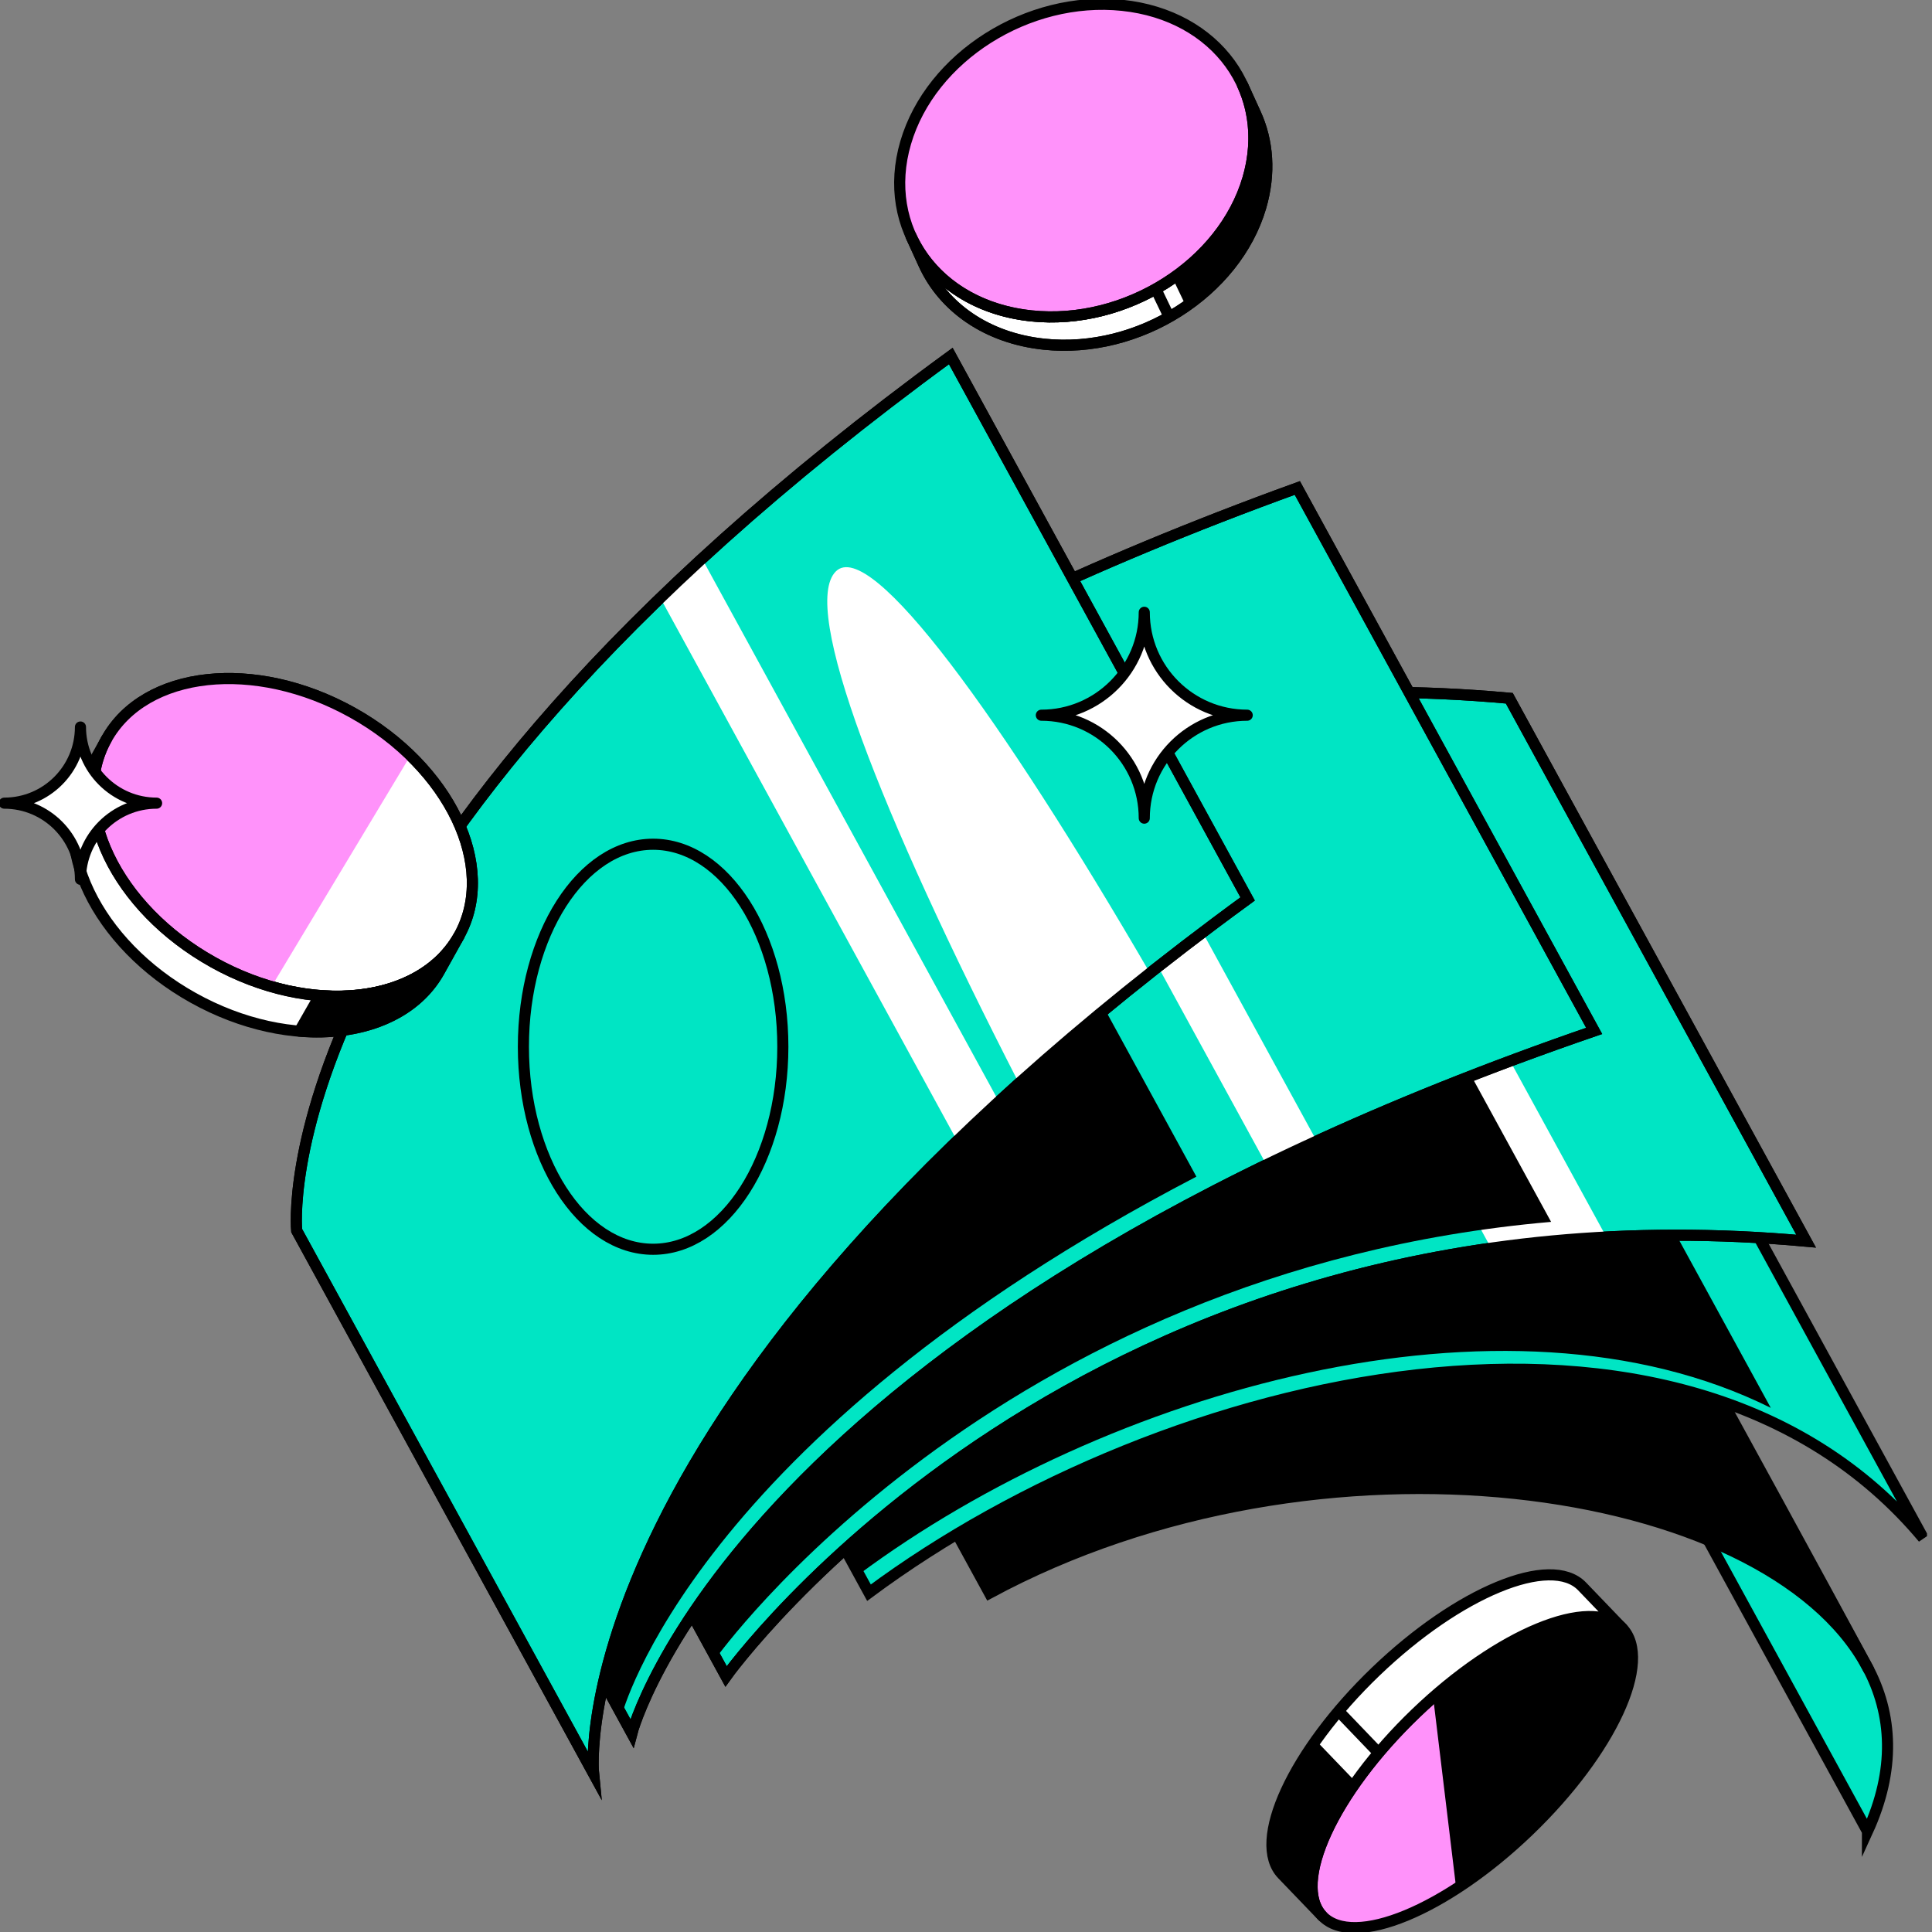
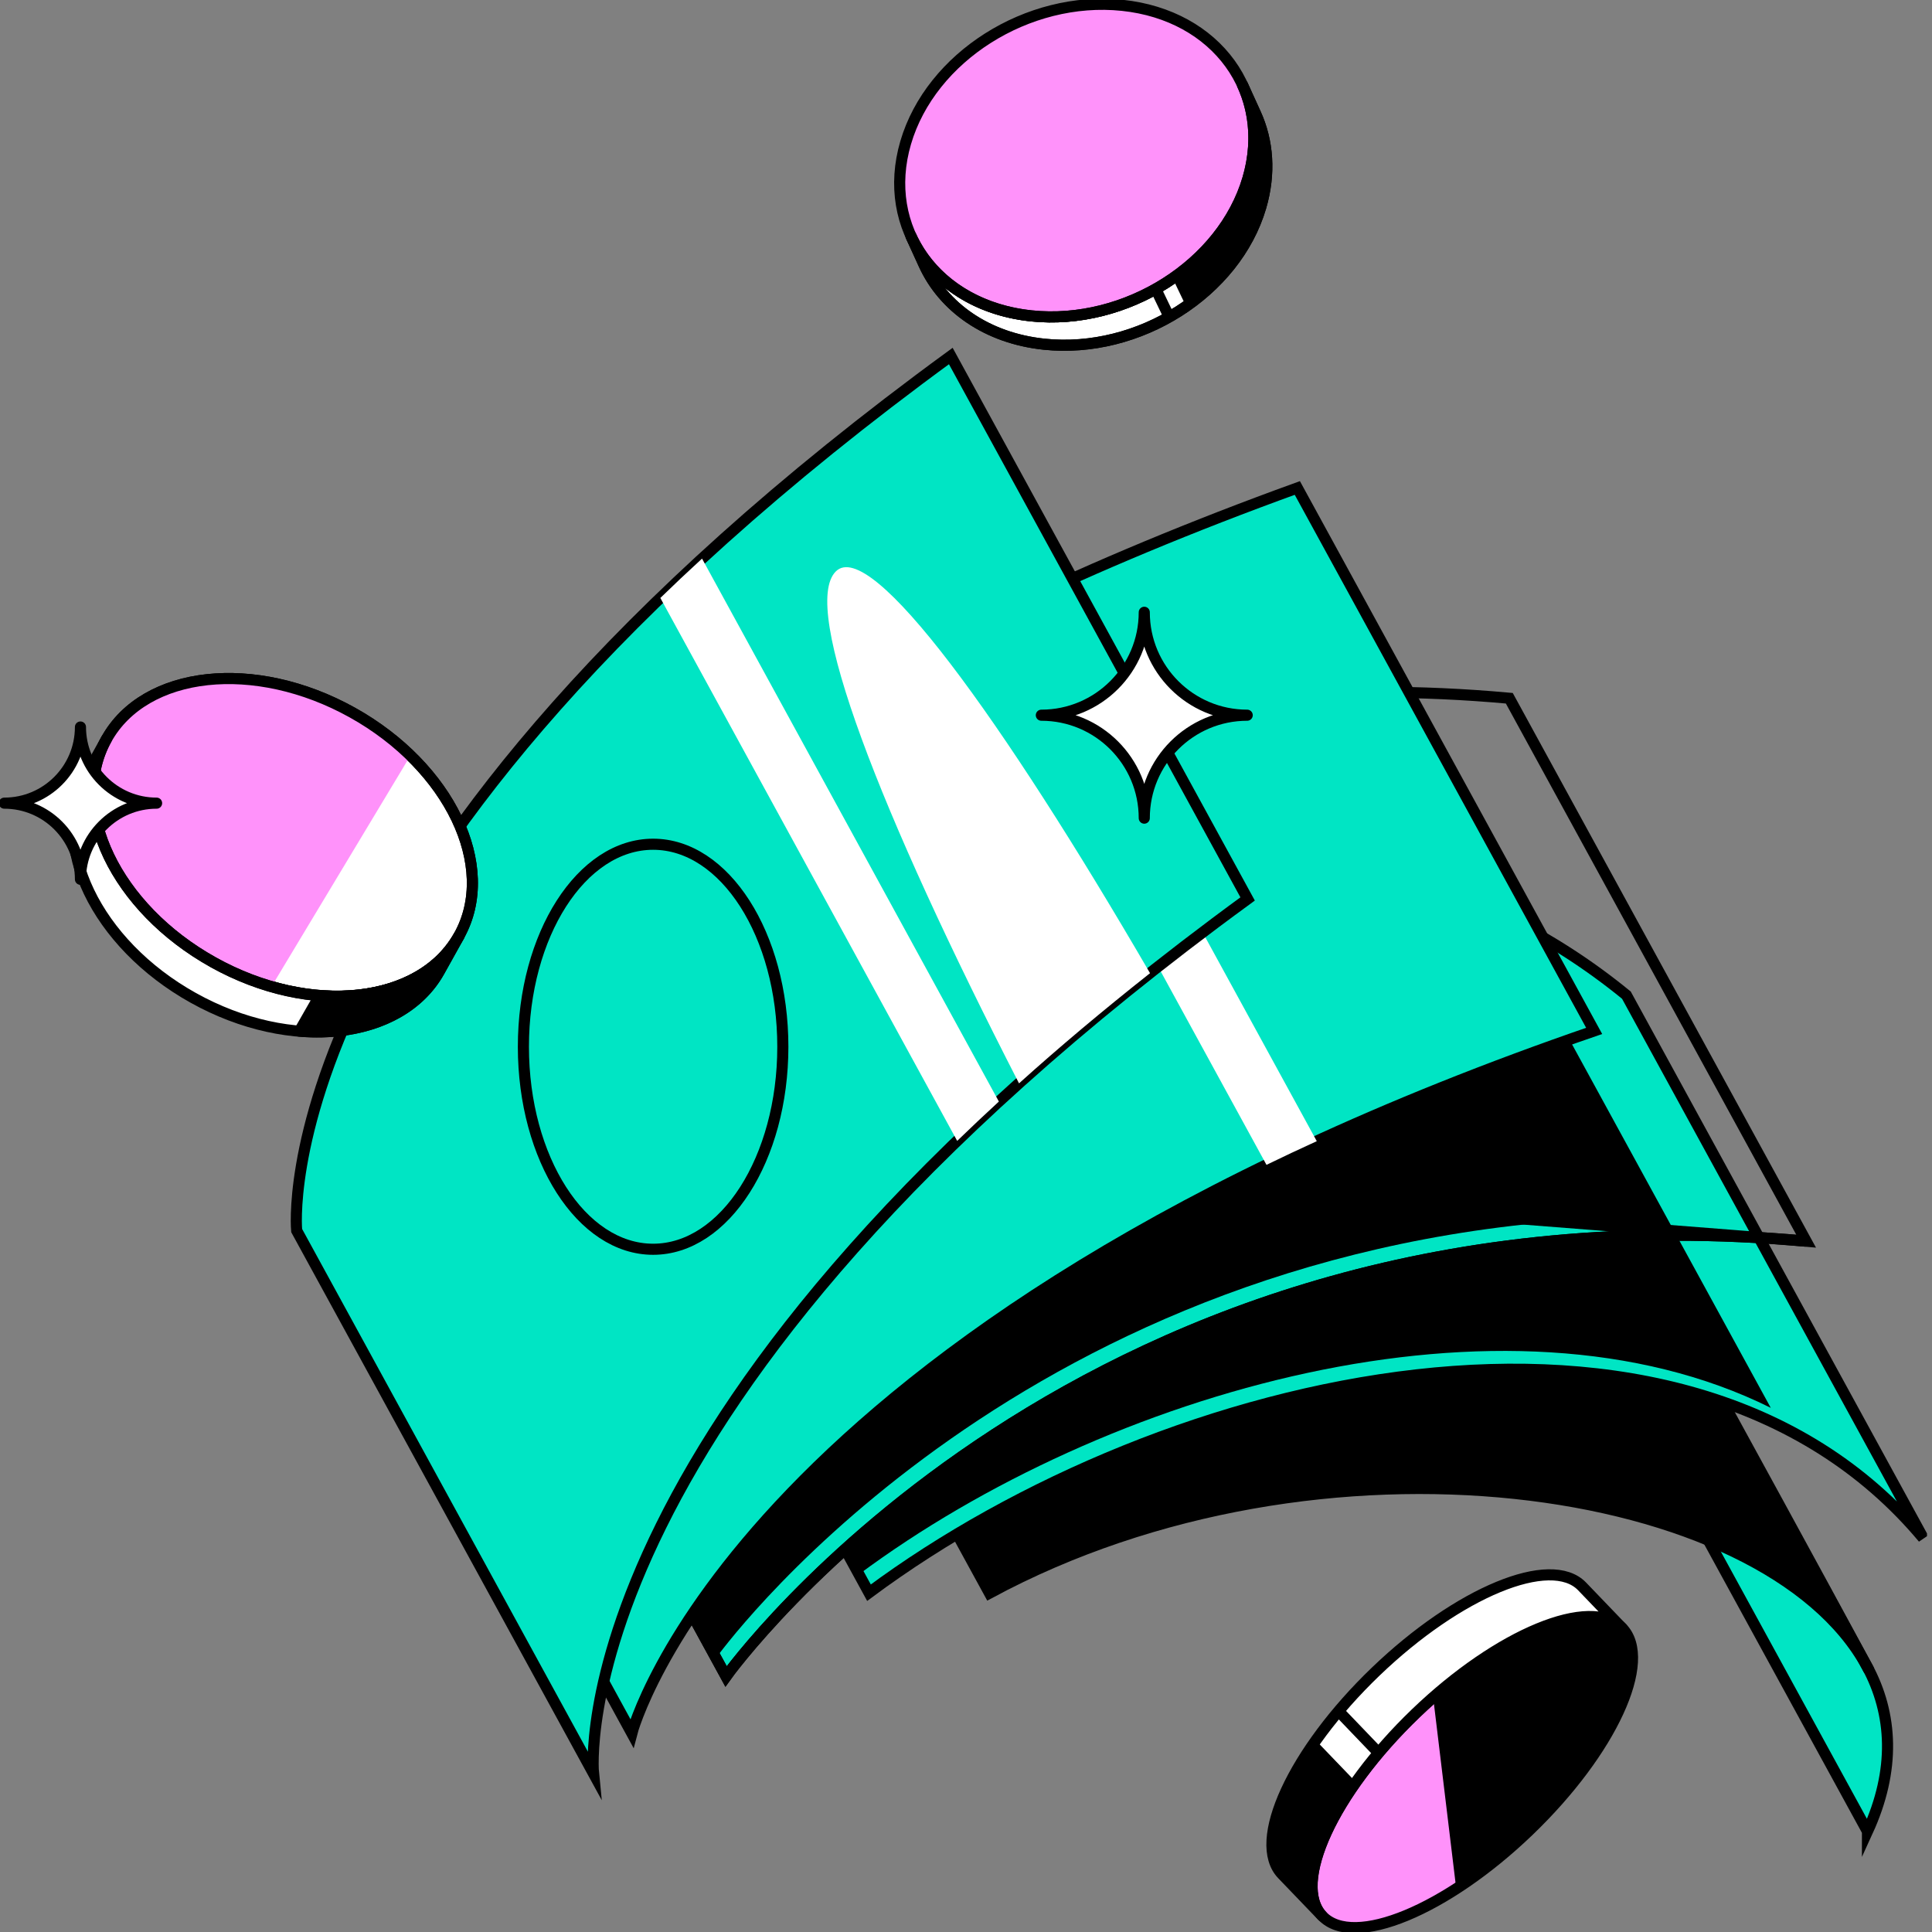
<svg xmlns="http://www.w3.org/2000/svg" width="174" height="174" viewBox="0 0 174 174" fill="none">
  <rect x="0" y="0" width="174" height="174" fill="#808080" stroke="none" />
  <g id="reward missions coin" clip-path="url(#clip0_5448_6601)">
    <path id="Vector" d="M111.908 7.665L113.071 10.217C114.204 12.692 114.437 15.609 113.552 18.634C111.287 26.353 102.552 31.892 94.041 31C88.867 30.457 84.965 27.664 83.212 23.816L82.048 21.264C83.801 25.112 87.703 27.905 92.878 28.448C101.388 29.34 110.123 23.801 112.389 16.082C113.273 13.056 113.04 10.139 111.908 7.665Z" fill="white" stroke="black" stroke-linecap="round" stroke-linejoin="round" />
    <path id="Vector_2" d="M104.094 26.035L105.304 28.556" stroke="black" stroke-miterlimit="10" />
    <path id="Vector_3" d="M112.388 16.082C111.325 19.705 108.835 22.847 105.615 25.073L106.825 27.595C110.022 25.376 112.496 22.242 113.551 18.634C114.436 15.609 114.203 12.692 113.07 10.217L111.907 7.665C113.039 10.139 113.272 13.056 112.388 16.082Z" fill="black" />
    <path id="Vector_4" d="M81.567 12.847C83.832 5.128 92.568 -0.412 101.078 0.481C109.588 1.373 114.654 8.355 112.389 16.082C110.124 23.801 101.388 29.34 92.878 28.448C84.368 27.555 79.302 20.573 81.567 12.847Z" fill="#FF92FA" stroke="black" stroke-linecap="round" stroke-linejoin="round" />
    <path id="Vector_5" d="M111.908 7.665L113.071 10.217C114.204 12.692 114.437 15.609 113.552 18.634C111.287 26.353 102.552 31.892 94.041 31C88.867 30.457 84.965 27.664 83.212 23.816L82.048 21.264C83.801 25.112 87.703 27.905 92.878 28.448C101.388 29.34 110.123 23.801 112.389 16.082C113.273 13.056 113.04 10.139 111.908 7.665Z" stroke="black" stroke-linecap="round" stroke-linejoin="round" />
    <path id="Vector_6" d="M168.189 164.946C170.726 159.407 170.478 154.388 168.15 150.082C159.128 133.395 141.401 101.154 141.401 101.154C143.744 105.467 144 110.494 141.456 116.041L168.189 164.939V164.946Z" fill="#00E5C4" stroke="black" stroke-miterlimit="10" />
    <path id="Vector_7" d="M62.38 94.583C92.147 78.525 132.34 84.49 141.394 101.154C143.737 105.467 170.478 154.388 168.143 150.083C159.12 133.396 118.896 127.414 89.114 143.481L62.38 94.583Z" fill="black" stroke="black" stroke-miterlimit="10" />
    <path id="Vector_8" d="M51.529 94.545C78.185 74.739 119.518 67.563 146.477 89.626L173.21 138.524C151.504 112.566 104.918 123.636 78.262 143.442L51.529 94.545Z" fill="#00E5C4" stroke="black" stroke-miterlimit="10" />
    <path id="Vector_9" d="M135.22 82.434C108.952 69.665 74.694 77.33 51.529 94.544L77.362 141.789C99.534 125.312 135.515 114.885 159.479 126.793L135.228 82.434H135.22Z" fill="black" />
-     <path id="Vector_10" d="M38.656 102.085C38.656 102.085 70.796 56.958 135.931 62.885L162.664 111.782C97.538 105.855 65.389 150.982 65.389 150.982L38.656 102.085Z" fill="#00E5C4" stroke="black" stroke-miterlimit="10" />
-     <path id="Vector_11" d="M107.561 63.513L134.294 112.411C137.63 111.938 141.09 111.596 144.674 111.41L117.941 62.513C114.357 62.699 110.897 63.04 107.561 63.513Z" fill="white" />
+     <path id="Vector_10" d="M38.656 102.085L162.664 111.782C97.538 105.855 65.389 150.982 65.389 150.982L38.656 102.085Z" fill="#00E5C4" stroke="black" stroke-miterlimit="10" />
    <path id="Vector_12" d="M139.695 110.045L113.862 62.8C63.529 67.167 38.65 102.085 38.65 102.085L64.483 149.33C64.483 149.33 89.363 114.412 139.695 110.045Z" fill="black" />
    <path id="Vector_13" d="M38.656 102.085C38.656 102.085 70.796 56.958 135.931 62.885L162.664 111.782C97.538 105.855 65.389 150.982 65.389 150.982L38.656 102.085Z" stroke="black" stroke-miterlimit="10" />
    <path id="Vector_14" d="M30.17 107.206C30.17 107.206 40.1 71.729 116.841 43.948L143.574 92.846C66.353 119.393 56.904 156.103 56.904 156.103L30.17 107.206Z" fill="#00E5C4" stroke="black" stroke-miterlimit="10" />
    <path id="Vector_15" d="M87.53 56.384L114.062 104.909C115.535 104.195 117.041 103.482 118.592 102.776L92.037 54.204C90.501 54.925 88.996 55.655 87.53 56.384Z" fill="white" />
-     <path id="Vector_16" d="M30.17 107.206C30.17 107.206 40.1 71.729 116.841 43.948L143.574 92.846C66.353 119.393 56.904 156.103 56.904 156.103L30.17 107.206Z" stroke="black" stroke-miterlimit="10" />
-     <path id="Vector_17" d="M82.14 59.146C36.912 83.156 30.17 107.205 30.17 107.205L56.004 154.45C56.004 154.45 62.412 129.579 107.749 105.972L82.148 59.146H82.14Z" fill="black" />
    <path id="Vector_18" d="M26.718 110.828C26.718 110.828 23.336 77.547 85.631 32.063L112.364 80.961C50.069 126.445 53.451 159.726 53.451 159.726L26.718 110.828Z" fill="#00E5C4" stroke="black" stroke-miterlimit="10" />
    <path id="Vector_19" d="M59.472 53.854L86.205 102.752C87.415 101.58 88.664 100.401 89.96 99.207L63.227 50.309C61.923 51.504 60.674 52.683 59.472 53.854Z" fill="white" />
    <path id="Vector_20" d="M58.821 112.511C65.273 112.511 70.504 104.346 70.504 94.273C70.504 84.2 65.273 76.034 58.821 76.034C52.368 76.034 47.138 84.2 47.138 94.273C47.138 104.346 52.368 112.511 58.821 112.511Z" stroke="black" stroke-linecap="round" stroke-linejoin="round" />
    <path id="Vector_21" d="M103.574 87.647C90.262 64.739 78.408 48.331 75.274 51.465C72.055 54.685 79.215 73.102 91.775 97.57C95.359 94.343 99.284 91.038 103.574 87.647Z" fill="white" />
-     <path id="Vector_22" d="M26.718 110.828C26.718 110.828 23.336 77.547 85.631 32.063L112.364 80.961C50.069 126.445 53.451 159.726 53.451 159.726L26.718 110.828Z" stroke="black" stroke-miterlimit="10" />
    <path id="Vector_23" d="M41.35 84.259C44.808 78.049 40.501 69.056 31.73 64.172C22.96 59.288 13.046 60.364 9.588 66.574C6.13 72.784 10.437 81.777 19.208 86.661C27.978 91.545 37.892 90.469 41.35 84.259Z" fill="white" stroke="black" stroke-linecap="round" stroke-linejoin="round" />
    <path id="Vector_24" d="M31.729 64.18C22.955 59.293 13.041 60.371 9.581 66.578C6.121 72.791 10.426 81.783 19.201 86.67C20.923 87.632 22.692 88.354 24.445 88.866L36.958 68.059C35.469 66.609 33.715 65.29 31.722 64.188L31.729 64.18Z" fill="#FF92FA" />
    <path id="Vector_25" d="M19.207 86.671C27.982 91.558 37.896 90.48 41.348 84.273L39.564 87.477C36.104 93.691 26.189 94.762 17.415 89.874C8.641 84.987 4.336 75.996 7.796 69.782L9.58 66.578C6.12 72.792 10.433 81.783 19.2 86.663L19.207 86.671Z" fill="white" />
    <path id="Vector_26" d="M41.35 84.273C39.139 88.237 34.298 90.107 28.798 89.665L26.967 92.869C32.483 93.319 37.347 91.457 39.566 87.477L41.35 84.273Z" fill="black" stroke="black" stroke-linecap="round" stroke-linejoin="round" />
    <path id="Vector_27" d="M19.207 86.671C27.982 91.558 37.896 90.48 41.348 84.273L39.564 87.477C36.104 93.691 26.189 94.762 17.415 89.874C8.641 84.987 4.336 75.996 7.796 69.782L9.58 66.578C6.12 72.792 10.433 81.783 19.2 86.663L19.207 86.671Z" stroke="black" stroke-linecap="round" stroke-linejoin="round" />
    <path id="Vector_28" d="M41.35 84.259C44.808 78.049 40.501 69.056 31.73 64.172C22.96 59.288 13.046 60.364 9.588 66.574C6.13 72.784 10.437 81.777 19.208 86.661C27.978 91.545 37.892 90.469 41.35 84.259Z" stroke="black" stroke-linecap="round" stroke-linejoin="round" />
    <path id="Vector_29" d="M137.684 164.89C145.139 157.728 148.907 149.552 146.099 146.629C143.291 143.706 134.971 147.143 127.515 154.305C120.06 161.467 116.292 169.643 119.1 172.566C121.908 175.489 130.228 172.052 137.684 164.89Z" fill="#FF92FA" stroke="black" stroke-linecap="round" stroke-linejoin="round" />
    <path id="Vector_30" d="M127.506 154.303C120.051 161.463 116.28 169.64 119.089 172.565L115.481 168.81C112.673 165.885 116.443 157.708 123.898 150.548C131.354 143.387 139.678 139.951 142.486 142.875L146.094 146.63C143.285 143.706 134.961 147.142 127.506 154.303Z" fill="white" stroke="black" stroke-linecap="round" stroke-linejoin="round" />
    <path id="Vector_31" d="M137.685 164.9C135.528 166.972 133.302 168.733 131.153 170.113L129.074 152.876C136.095 146.7 143.488 143.908 146.102 146.631C148.91 149.555 145.14 157.732 137.685 164.9Z" fill="black" />
    <path id="Vector_32" d="M118.517 156.754C114.848 161.936 113.475 166.723 115.484 168.817L118.859 172.332C118.859 172.332 118.874 172.301 118.882 172.285C117.214 170.066 118.603 165.474 122.125 160.509L118.517 156.754Z" fill="black" />
    <path id="Vector_33" d="M124.163 157.872L120.555 154.109" stroke="black" stroke-miterlimit="10" />
    <path id="Vector_34" d="M93.785 64.413C98.905 64.413 103.055 60.263 103.055 55.143C103.055 60.263 107.206 64.413 112.326 64.413C107.206 64.413 103.055 68.564 103.055 73.684C103.055 68.564 98.905 64.413 93.785 64.413Z" fill="white" stroke="black" stroke-linecap="round" stroke-linejoin="round" />
    <path id="Vector_35" d="M0.388 72.334C4.174 72.334 7.246 69.262 7.246 65.476C7.246 69.262 10.318 72.334 14.104 72.334C10.318 72.334 7.246 75.406 7.246 79.192C7.246 75.406 4.174 72.334 0.388 72.334Z" fill="white" stroke="black" stroke-linecap="round" stroke-linejoin="round" />
  </g>
  <defs>
    <clipPath id="clip0_5448_6601">
      <rect width="173.55" height="174" fill="white" />
    </clipPath>
  </defs>
</svg>